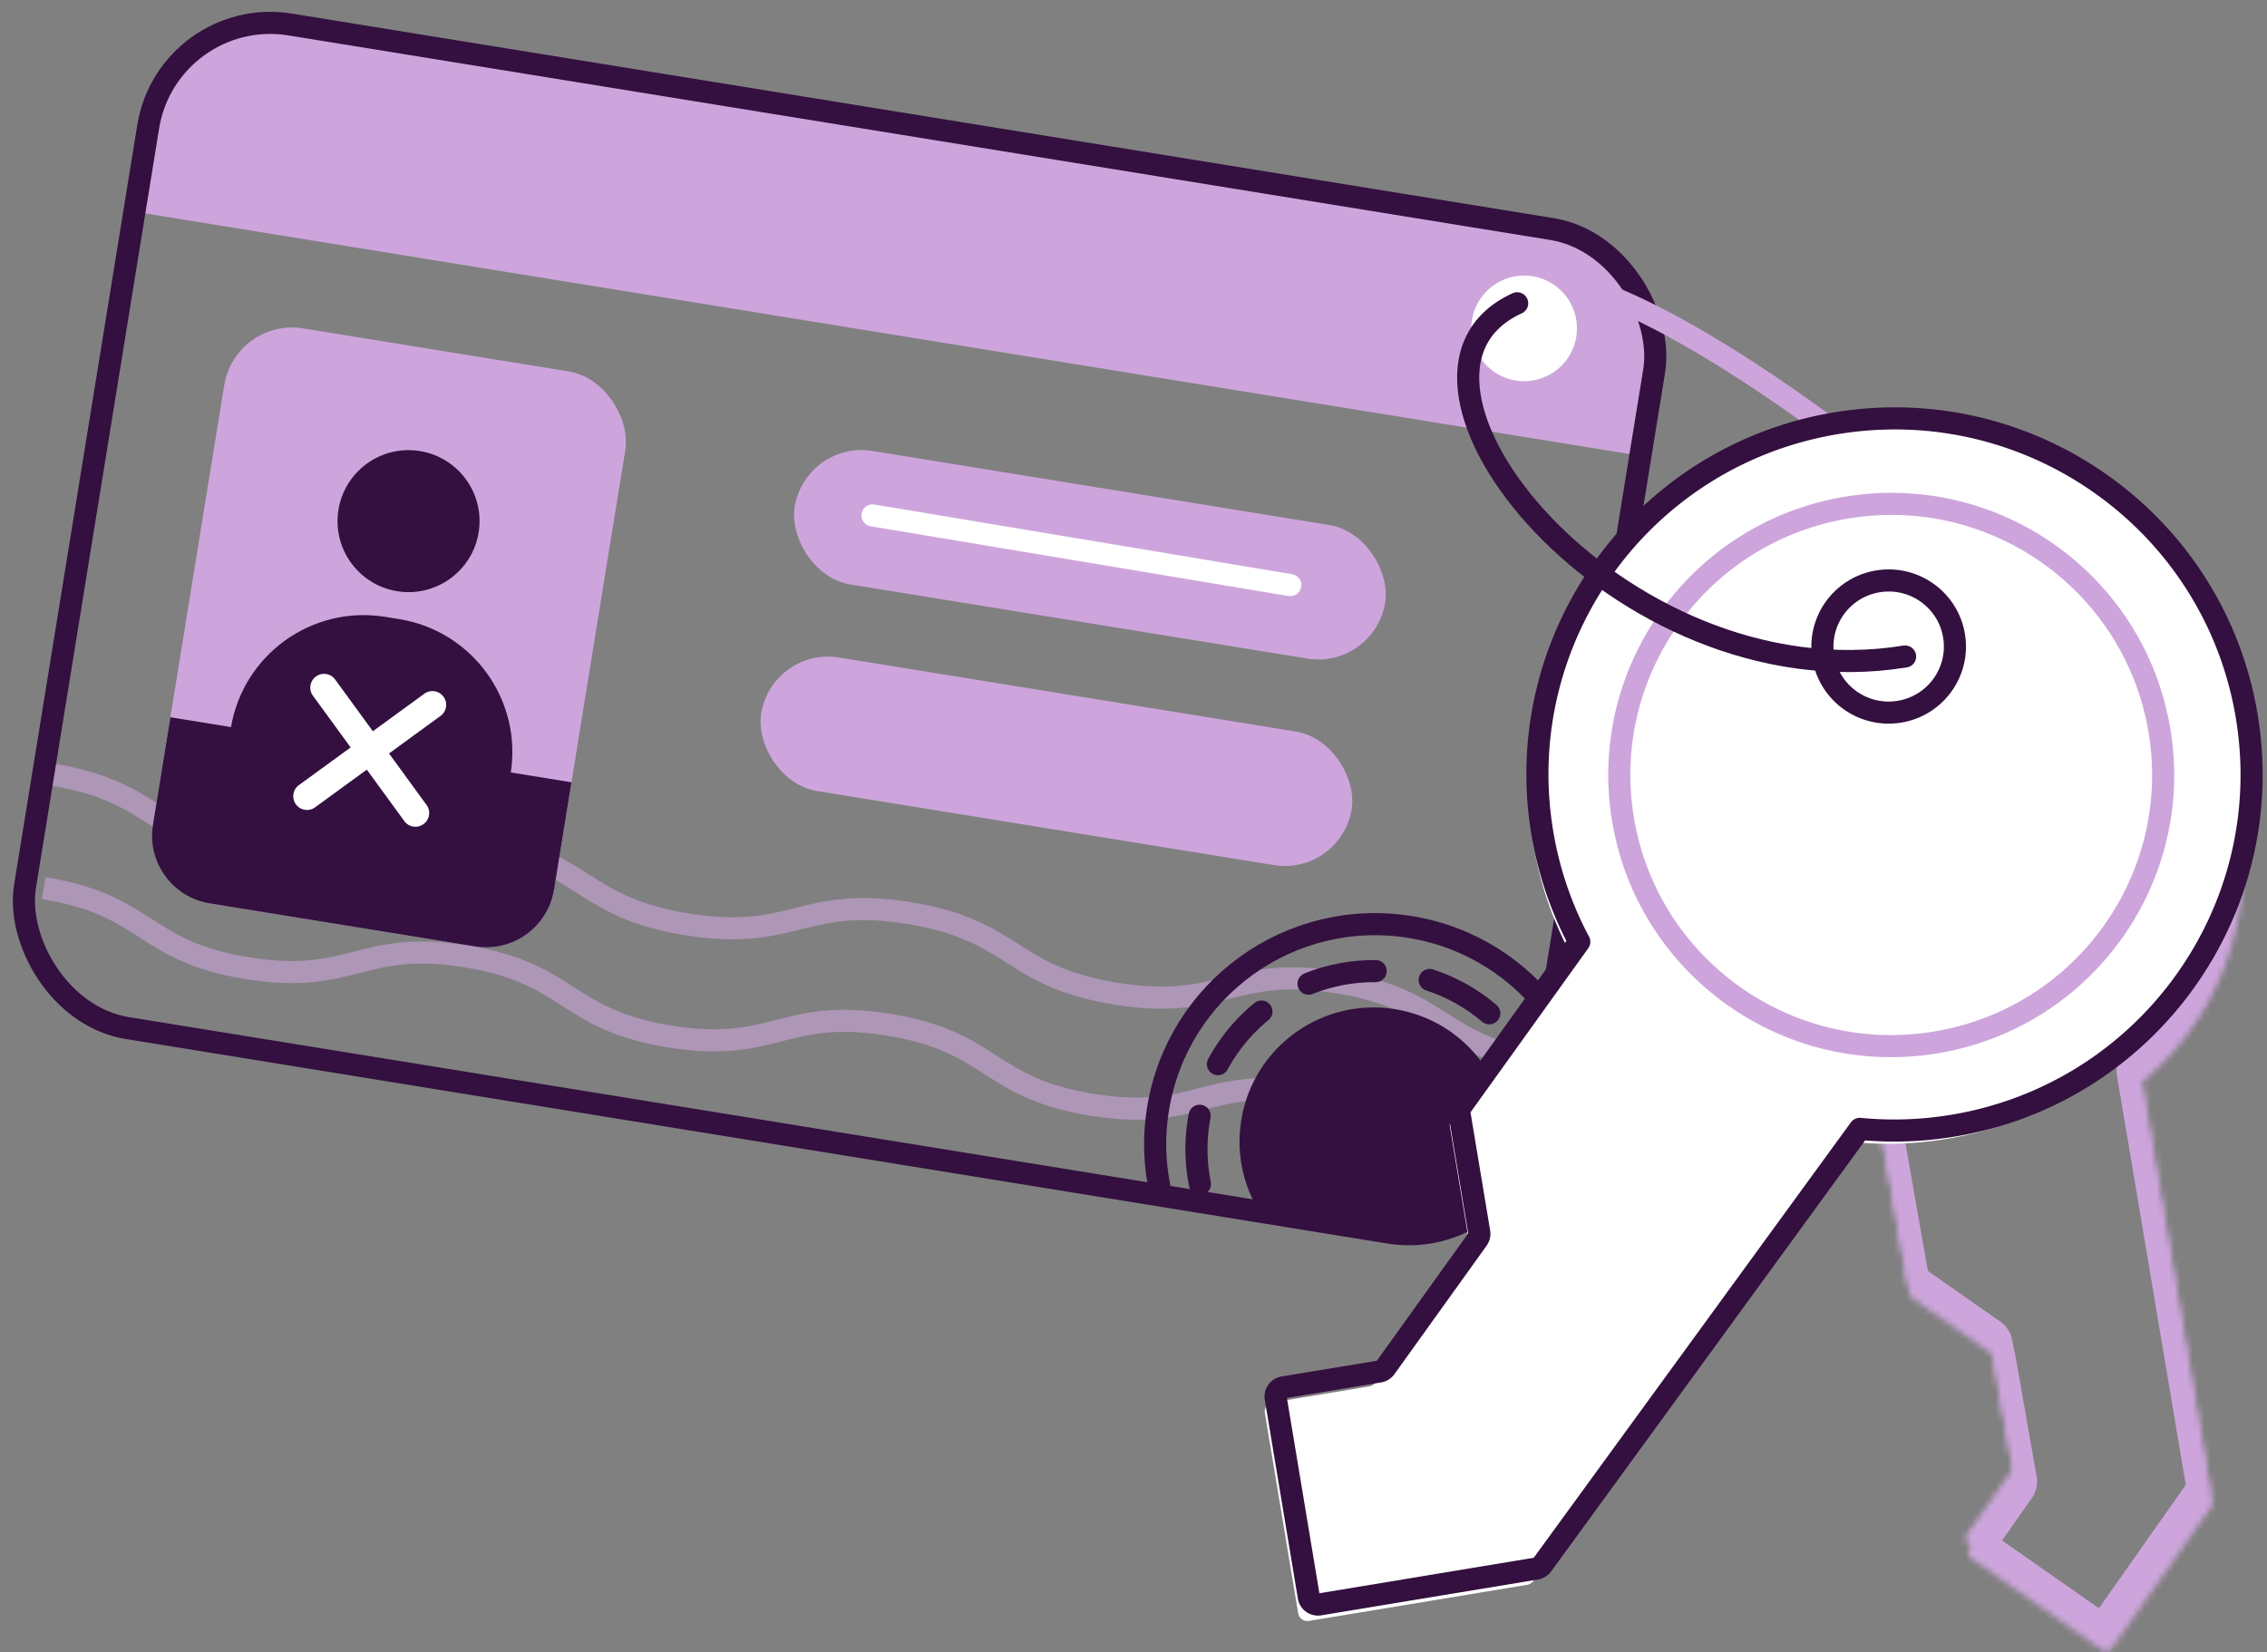
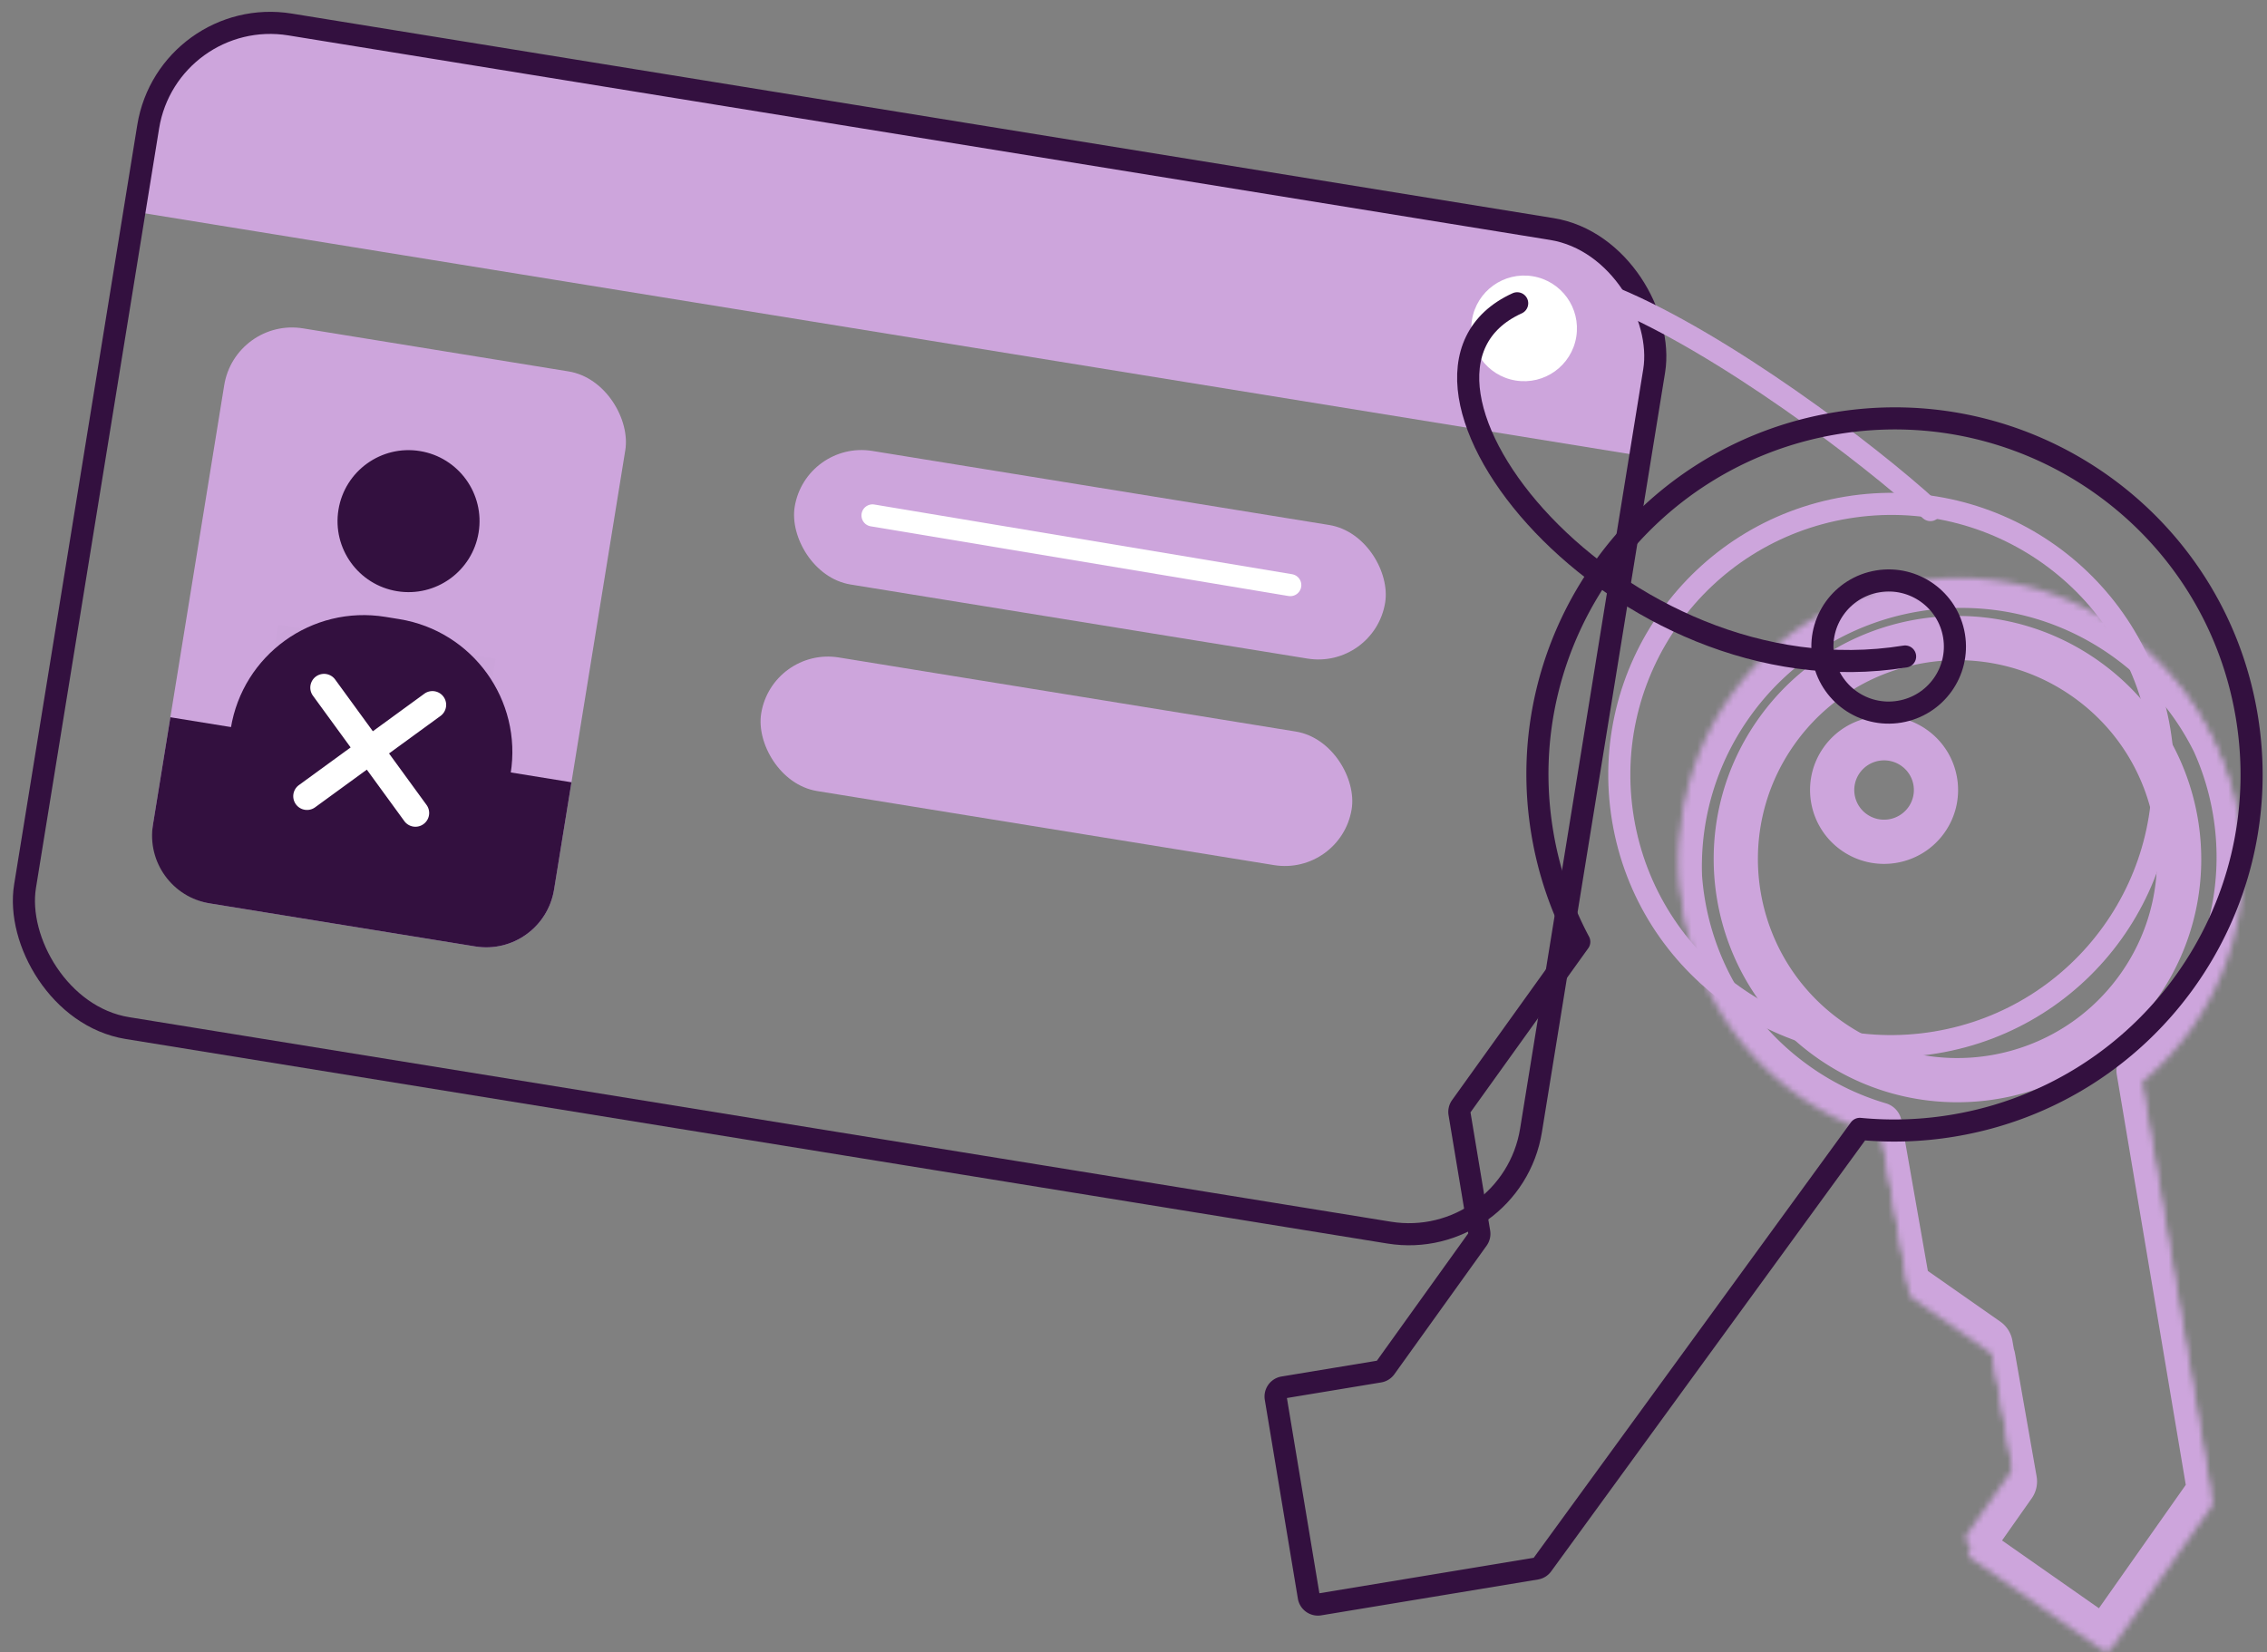
<svg xmlns="http://www.w3.org/2000/svg" width="380" height="277" fill="none">
  <rect width="100%" height="100%" fill="#808080" stroke="none" />
  <path d="M24.532 23.122C26.57 10.564 38.4 2.034 50.958 4.07l206.958 33.553c12.558 2.036 21.088 13.867 19.052 26.426l-2.004 12.36L22.529 35.482l2.003-12.36Z" fill="#CDA5DC" />
  <g opacity=".6" stroke="#CDA5DC" stroke-width="3.705" stroke-miterlimit="10">
-     <path d="M8.57 129.818c17.977 2.907 16.725 10.612 34.694 13.518 17.968 2.905 19.221-4.801 37.19-1.896 17.97 2.906 16.726 10.613 34.695 13.518 17.969 2.905 19.231-4.799 37.199-1.894 17.969 2.906 16.726 10.613 34.704 13.52 17.978 2.906 19.222-4.801 37.2-1.894s16.725 10.613 34.694 13.518M7.324 148.886c17.706 2.862 16.453 10.568 34.15 13.429 17.695 2.861 18.948-4.844 36.644-1.983 17.697 2.861 16.453 10.568 34.149 13.429 17.697 2.862 18.959-4.843 36.655-1.982 17.696 2.862 16.452 10.569 34.158 13.432 17.705 2.862 18.949-4.845 36.654-1.982 17.706 2.862 16.453 10.568 34.149 13.429" />
-   </g>
+     </g>
  <rect x="28.157" y=".787" width="255.732" height="170.44" rx="20.732" transform="rotate(9.209 28.157 .787)" stroke="#33103F" stroke-width="3.705" stroke-miterlimit="10" stroke-linecap="round" stroke-linejoin="round" />
  <circle cx="255.477" cy="55.049" r="8.856" transform="rotate(9.209 255.477 55.05)" fill="#fff" />
  <rect x="39.427" y="53.205" width="68.108" height="97.659" rx="11.518" transform="rotate(9.209 39.427 53.205)" fill="#CDA5DC" />
  <path d="m28.558 120.243 67.23 10.9-2.916 17.992c-1.018 6.279-6.934 10.544-13.213 9.526l-44.491-7.213c-6.28-1.018-10.545-6.934-9.527-13.213l2.918-17.992Z" fill="#33103F" />
  <circle cx="68.48" cy="87.364" r="11.901" transform="rotate(9.209 68.48 87.364)" fill="#33103F" />
  <path d="M38.69 122.082c1.995-12.307 13.59-20.666 25.897-18.671l2.334.378c12.307 1.996 20.666 13.59 18.67 25.897l-46.9-7.604Z" fill="#33103F" />
  <path fill="#000" fill-opacity=".01" d="m46.645 104.741 36.411 5.715-5.715 36.411-36.411-5.715z" />
  <path fill-rule="evenodd" clip-rule="evenodd" d="M73.88 119.992a2.304 2.304 0 0 0-2.712-3.724l-8.67 6.318-6.318-8.67a2.304 2.304 0 0 0-3.724 2.714l6.318 8.669-8.67 6.317a2.304 2.304 0 0 0 2.714 3.724l8.669-6.317 6.318 8.67a2.304 2.304 0 0 0 3.723-2.713l-6.318-8.67 8.67-6.318Z" fill="#fff" />
  <rect x="135.021" y="73.78" width="100.269" height="22.687" rx="11.343" transform="rotate(9.209 135.021 73.78)" fill="#CDA5DC" />
  <rect x="129.408" y="108.404" width="100.269" height="22.687" rx="11.343" transform="rotate(9.209 129.408 108.404)" fill="#CDA5DC" />
  <mask id="a" style="mask-type:alpha" maskUnits="userSpaceOnUse" x="157" y="119" width="110" height="88">
-     <path d="m169.713 119.644 96.774 15.689-8.69 53.6c-1.832 11.303-12.48 18.98-23.783 17.147l-76.309-12.371 12.008-74.065Z" fill="#C4C4C4" />
-   </mask>
+     </mask>
  <g mask="url(#a)">
    <circle cx="230.251" cy="191.366" r="22.475" transform="rotate(9.209 230.251 191.366)" fill="#33103F" />
    <circle cx="230.359" cy="192.605" r="29.805" transform="rotate(9.209 230.359 192.605)" stroke="#33103F" stroke-width="3.705" stroke-linecap="round" stroke-linejoin="round" stroke-dasharray="11.52 9.21" />
    <circle cx="230.494" cy="191.787" r="36.855" transform="rotate(9.209 230.494 191.787)" stroke="#33103F" stroke-width="3.705" stroke-linecap="round" stroke-linejoin="round" />
  </g>
  <path d="m146.252 86.405 70.026 11.684" stroke="#fff" stroke-width="3.705" stroke-miterlimit="10" stroke-linecap="round" stroke-linejoin="round" />
  <path d="M323.572 85.51c-10.348-9.511-34.818-27.952-52.96-35.51" stroke="#CDA5DC" stroke-width="3.705" stroke-miterlimit="10" stroke-linecap="round" stroke-linejoin="round" />
  <mask id="b" fill="#fff">
    <path d="M359.085 181.384a47.205 47.205 0 0 0 8.324-9.056c14.977-21.279 9.821-50.636-11.516-65.572-21.336-14.936-50.775-9.794-65.752 11.484-14.977 21.278-9.821 50.636 11.516 65.572a47.219 47.219 0 0 0 13.742 6.628l4.63 26.377c.056.32.237.604.504.79l13.079 9.156c.266.186.447.47.504.79l3.615 20.589c.056.319-.017.648-.204.913l-7.394 10.505a1.22 1.22 0 0 0 .299 1.703L352.3 276.57a1.228 1.228 0 0 0 1.707-.298l16.691-23.714c.185-.262.259-.587.206-.904l-11.819-70.27Z" />
    <path d="M358.472 179.526a46.844 46.844 0 0 0 8.267-8.995c14.876-21.134 9.755-50.293-11.437-65.128-21.193-14.835-50.431-9.728-65.307 11.406-14.876 21.135-9.755 50.294 11.438 65.128a46.862 46.862 0 0 0 13.649 6.583l4.599 26.2c.055.317.235.599.499.784l12.992 9.094c.264.185.444.467.5.784l3.591 20.45c.056.317-.017.643-.203.907l-7.344 10.434a1.212 1.212 0 0 0 .297 1.691l21.719 15.204a1.22 1.22 0 0 0 1.696-.296l16.578-23.553c.184-.261.257-.584.204-.899l-11.738-69.794Z" />
    <path d="M320.812 125.339c3.933 2.753 4.883 8.165 2.122 12.087-2.76 3.922-8.187 4.87-12.12 2.117s-4.883-8.165-2.123-12.087c2.761-3.922 8.188-4.87 12.121-2.117Z" />
    <path d="M358.527 165.312c-11.789 16.75-34.962 20.797-51.757 9.04-16.795-11.757-20.853-34.865-9.064-51.615 11.789-16.749 34.961-20.796 51.756-9.039s20.854 34.865 9.065 51.614Z" />
  </mask>
  <path d="m359.085 181.384-2.377-2.843a3.707 3.707 0 0 0-1.277 3.458l3.654-.615Zm8.324-9.056-3.03-2.133 3.03 2.133Zm-11.516-65.572 2.125-3.036-2.125 3.036Zm-65.752 11.484-3.03-2.133 3.03 2.133Zm11.516 65.572-2.125 3.035 2.125-3.035Zm13.742 6.628 3.65-.641a3.707 3.707 0 0 0-2.602-2.914l-1.048 3.555Zm4.63 26.377-3.649.641 3.649-.641Zm.504.79-2.125 3.036 2.125-3.036Zm13.079 9.156 2.125-3.035v-.001l-2.125 3.036Zm.504.79-3.65.641 3.65-.641Zm3.615 20.589 3.65-.641-3.65.641Zm-.204.913-3.03-2.133 3.03 2.133Zm-7.394 10.505 3.03 2.133-3.03-2.133Zm.299 1.703 2.125-3.036-2.125 3.036ZM352.3 276.57l-2.125 3.036 2.125-3.036Zm1.707-.298 3.03 2.132-3.03-2.132Zm16.691-23.714 3.03 2.133-3.03-2.133Zm.206-.904-3.654.614 3.654-.614Zm-4.165-81.123-3.03-2.133 3.03 2.133Zm-8.267 8.995-2.377-2.843a3.705 3.705 0 0 0-1.277 3.458l3.654-.615Zm-3.17-74.123 2.125-3.035-2.125 3.035Zm-65.307 11.406 3.03 2.133-3.03-2.133Zm11.438 65.128 2.124-3.035-2.124 3.035Zm13.649 6.583 3.649-.64a3.704 3.704 0 0 0-2.602-2.914l-1.047 3.554Zm4.599 26.2 3.649-.641-3.649.641Zm.499.784-2.124 3.036 2.124-3.036Zm12.992 9.094 2.125-3.036-2.125 3.036Zm.5.784-3.65.641 3.65-.641Zm3.591 20.45 3.649-.641-3.649.641Zm-.203.907-3.03-2.133 3.03 2.133Zm-7.344 10.434-3.03-2.133 3.03 2.133Zm.297 1.691 2.125-3.035-2.125 3.035Zm21.719 15.204-2.124 3.035 2.124-3.035Zm1.696-.296 3.03 2.132-3.03-2.132Zm16.578-23.553 3.03 2.132-3.03-2.132Zm.204-.899-3.654.615 3.654-.615Zm-11.683-84.008-3.03-2.132 3.03 2.132Zm-60.821-42.575-3.03-2.132 3.03 2.132Zm63.755 61.49a50.896 50.896 0 0 0 8.978-9.767l-6.06-4.265a43.464 43.464 0 0 1-7.671 8.346l4.753 5.686Zm8.978-9.767c16.159-22.957 10.593-54.63-12.421-70.74l-4.25 6.071c19.66 13.763 24.406 40.805 10.611 60.404l6.06 4.265Zm-12.421-70.74c-23.007-16.105-54.752-10.564-70.907 12.387l6.06 4.266c13.8-19.606 40.931-24.348 60.597-10.582l4.25-6.071Zm-70.907 12.387c-16.159 22.958-10.593 54.63 12.421 70.74l4.25-6.071c-19.66-13.762-24.406-40.804-10.611-60.403l-6.06-4.266Zm12.421 70.74a50.905 50.905 0 0 0 14.82 7.147l2.095-7.109a43.501 43.501 0 0 1-12.665-6.109l-4.25 6.071Zm12.218 4.233 4.63 26.378 7.299-1.281-4.63-26.378-7.299 1.281Zm4.63 26.378a4.927 4.927 0 0 0 2.028 3.185l4.249-6.071a2.48 2.48 0 0 1 1.022 1.605l-7.299 1.281Zm2.028 3.185 13.08 9.156 4.249-6.072-13.08-9.155-4.249 6.071Zm13.08 9.156a2.485 2.485 0 0 1-1.022-1.605l7.299-1.282a4.926 4.926 0 0 0-2.028-3.184l-4.249 6.071Zm-1.022-1.605 3.616 20.589 7.299-1.282-3.616-20.589-7.299 1.282Zm3.616 20.589a2.486 2.486 0 0 1 .415-1.861l6.06 4.266a4.93 4.93 0 0 0 .824-3.687l-7.299 1.282Zm.415-1.861-7.394 10.505 6.06 4.266 7.394-10.505-6.06-4.266Zm-7.394 10.505a4.925 4.925 0 0 0 1.204 6.871l4.25-6.071a2.485 2.485 0 0 1 .606 3.466l-6.06-4.266Zm1.204 6.871 21.868 15.308 4.249-6.072-21.867-15.307-4.25 6.071Zm21.868 15.308a4.933 4.933 0 0 0 6.862-1.202l-6.06-4.265a2.478 2.478 0 0 1 3.447-.605l-4.249 6.072Zm6.862-1.202 16.691-23.713-6.06-4.265-16.691 23.713 6.06 4.265Zm16.691-23.713a4.927 4.927 0 0 0 .83-3.652l-7.308 1.229a2.482 2.482 0 0 1 .418-1.842l6.06 4.265Zm.83-3.652-11.819-70.27-7.308 1.23 11.819 70.269 7.308-1.229Zm-10.849-82.641a43.103 43.103 0 0 1-7.614 8.285l4.753 5.686a50.587 50.587 0 0 0 8.921-9.705l-6.06-4.266Zm-10.532-59.959c19.516 13.661 24.226 40.504 10.532 59.959l6.06 4.266c16.058-22.814 10.527-54.288-12.342-70.296l-4.25 6.071Zm-60.152 10.503c13.698-19.461 40.63-24.169 60.152-10.503l4.25-6.071c-22.863-16.005-54.409-10.499-70.462 12.309l6.06 4.265Zm10.532 59.96c-19.515-13.661-24.226-40.505-10.532-59.96l-6.06-4.265c-16.058 22.813-10.527 54.287 12.343 70.296l4.249-6.071Zm12.572 6.064a43.168 43.168 0 0 1-12.572-6.064l-4.249 6.071a50.618 50.618 0 0 0 14.726 7.102l2.095-7.109Zm-4.697 4.195 4.599 26.199 7.299-1.281-4.599-26.199-7.299 1.281Zm4.599 26.199a4.923 4.923 0 0 0 2.025 3.18l4.249-6.071c.54.378.91.956 1.025 1.61l-7.299 1.281Zm2.025 3.18 12.991 9.093 4.25-6.071-12.992-9.093-4.249 6.071Zm12.991 9.093a2.491 2.491 0 0 1-1.025-1.61l7.299-1.282a4.92 4.92 0 0 0-2.024-3.179l-4.25 6.071Zm-1.025-1.61 3.591 20.45 7.299-1.282-3.591-20.45-7.299 1.282Zm3.591 20.45a2.498 2.498 0 0 1 .417-1.867l6.06 4.266a4.915 4.915 0 0 0 .822-3.681l-7.299 1.282Zm.417-1.867-7.344 10.434 6.06 4.265 7.344-10.433-6.06-4.266Zm-7.344 10.434a4.918 4.918 0 0 0 1.202 6.86l4.25-6.071a2.491 2.491 0 0 1 .608 3.476l-6.06-4.265Zm1.202 6.86 21.72 15.203 4.249-6.071-21.719-15.203-4.25 6.071Zm21.72 15.203a4.924 4.924 0 0 0 6.85-1.199l-6.06-4.265a2.486 2.486 0 0 1 3.459-.607l-4.249 6.071Zm6.85-1.199 16.578-23.553-6.06-4.265-16.578 23.553 6.06 4.265Zm16.578-23.553a4.914 4.914 0 0 0 .828-3.645l-7.308 1.229a2.495 2.495 0 0 1 .42-1.849l6.06 4.265Zm.828-3.645-11.738-69.794-7.308 1.229 11.738 69.794 7.308-1.229Zm-55.177-120.331a4.955 4.955 0 0 1 1.217 6.918l6.06 4.266c3.943-5.602 2.582-13.328-3.028-17.255l-4.249 6.071Zm1.217 6.918a5.01 5.01 0 0 1-6.965 1.214l-4.25 6.072c5.604 3.922 13.337 2.575 17.275-3.02l-6.06-4.266Zm-6.965 1.214a4.957 4.957 0 0 1-1.218-6.918l-6.06-4.266c-3.942 5.602-2.582 13.329 3.028 17.256l4.25-6.072Zm-1.218-6.918a5.01 5.01 0 0 1 6.966-1.214l4.249-6.071c-5.603-3.923-13.336-2.576-17.275 3.019l6.06 4.266Zm43.776 33.591c-10.612 15.076-31.477 18.724-46.602 8.136l-4.25 6.071c18.466 12.927 43.945 8.48 56.912-9.942l-6.06-4.265Zm-46.602 8.136c-15.118-10.583-18.766-31.376-8.159-46.446l-6.06-4.265c-12.971 18.428-8.503 43.852 9.969 56.782l4.25-6.071Zm-8.159-46.446c10.611-15.076 31.477-18.724 46.601-8.137l4.25-6.071c-18.466-12.926-43.945-8.48-56.911 9.943l6.06 4.265Zm46.601-8.137c15.119 10.583 18.767 31.377 8.16 46.447l6.06 4.265c12.971-18.428 8.502-43.852-9.97-56.783l-4.25 6.071Z" fill="#CDA5DC" mask="url(#b)" />
-   <path d="M310.598 191.467a60.49 60.49 0 0 0 15.717-.54c32.828-5.432 55.026-36.375 49.58-69.114-5.446-32.739-36.474-54.876-69.303-49.445-32.829 5.432-55.027 36.375-49.581 69.114a59.928 59.928 0 0 0 6.24 18.41l-19.947 27.8a1.56 1.56 0 0 0-.271 1.164l3.339 20.069c.068.408-.03.827-.271 1.163l-15.568 21.701a1.566 1.566 0 0 1-1.017.632l-16.207 2.681a1.561 1.561 0 0 0-1.288 1.795l5.582 33.553c.141.85.947 1.425 1.8 1.284l36.585-6.053a1.565 1.565 0 0 0 1.01-.622l53.6-73.592Z" fill="#fff" />
  <path d="M311.747 189.248a60.107 60.107 0 0 0 15.61-.537c32.607-5.395 54.654-36.129 49.245-68.646-5.409-32.517-36.227-54.505-68.834-49.11-32.607 5.394-54.654 36.128-49.245 68.645a59.497 59.497 0 0 0 6.198 18.286l-19.812 27.612c-.24.334-.337.75-.27 1.155l3.317 19.934a1.55 1.55 0 0 1-.27 1.156l-15.462 21.554c-.24.334-.603.56-1.01.627l-16.098 2.663a1.55 1.55 0 0 0-1.278 1.783l5.543 33.326a1.554 1.554 0 0 0 1.788 1.275l36.338-6.012a1.557 1.557 0 0 0 1.003-.618l53.237-73.093Z" stroke="#33103F" stroke-width="3.705" stroke-miterlimit="10" stroke-linecap="round" stroke-linejoin="round" />
  <ellipse rx="11.106" ry="11.077" transform="rotate(-9.394 817.874 -1872.376) skewX(.051)" stroke="#33103F" stroke-width="3.705" stroke-miterlimit="10" stroke-linecap="round" stroke-linejoin="round" />
  <path d="M324.471 174.757c-24.836 4.109-48.302-12.638-52.42-37.395-4.118-24.757 12.667-48.163 37.504-52.272 24.836-4.11 48.301 12.638 52.42 37.395 4.118 24.756-12.668 48.163-37.504 52.272Z" stroke="#CDA5DC" stroke-width="3.705" />
  <path d="M254.314 50.843c-26.875 12.219 16.739 67.036 65.024 59.214" stroke="#33103F" stroke-width="3.705" stroke-miterlimit="10" stroke-linecap="round" stroke-linejoin="round" />
</svg>